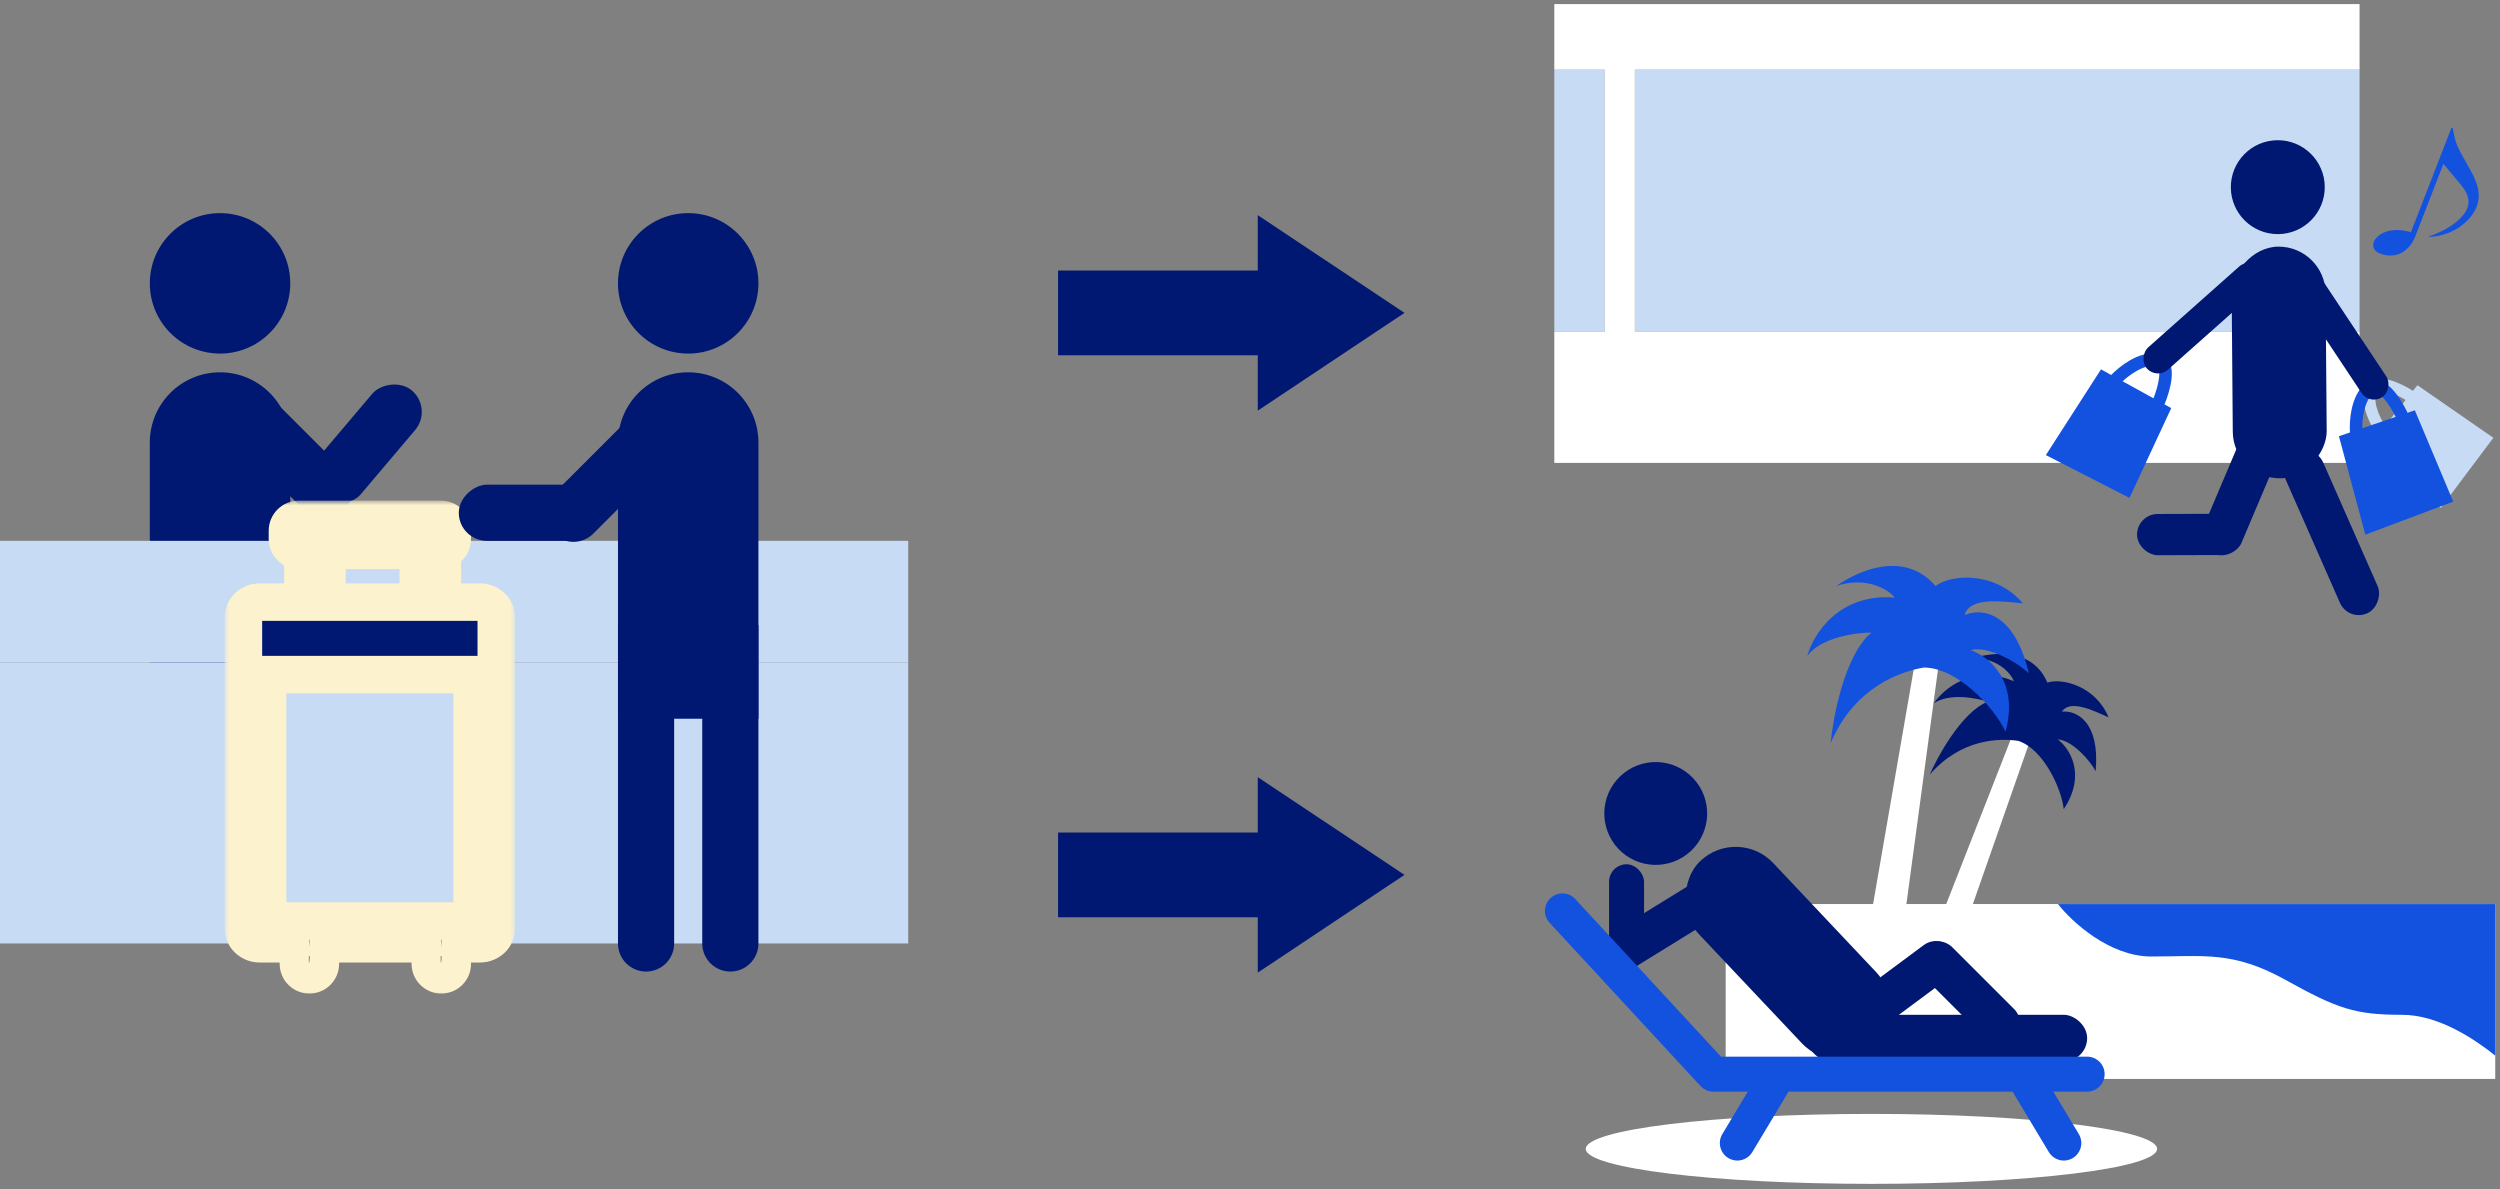
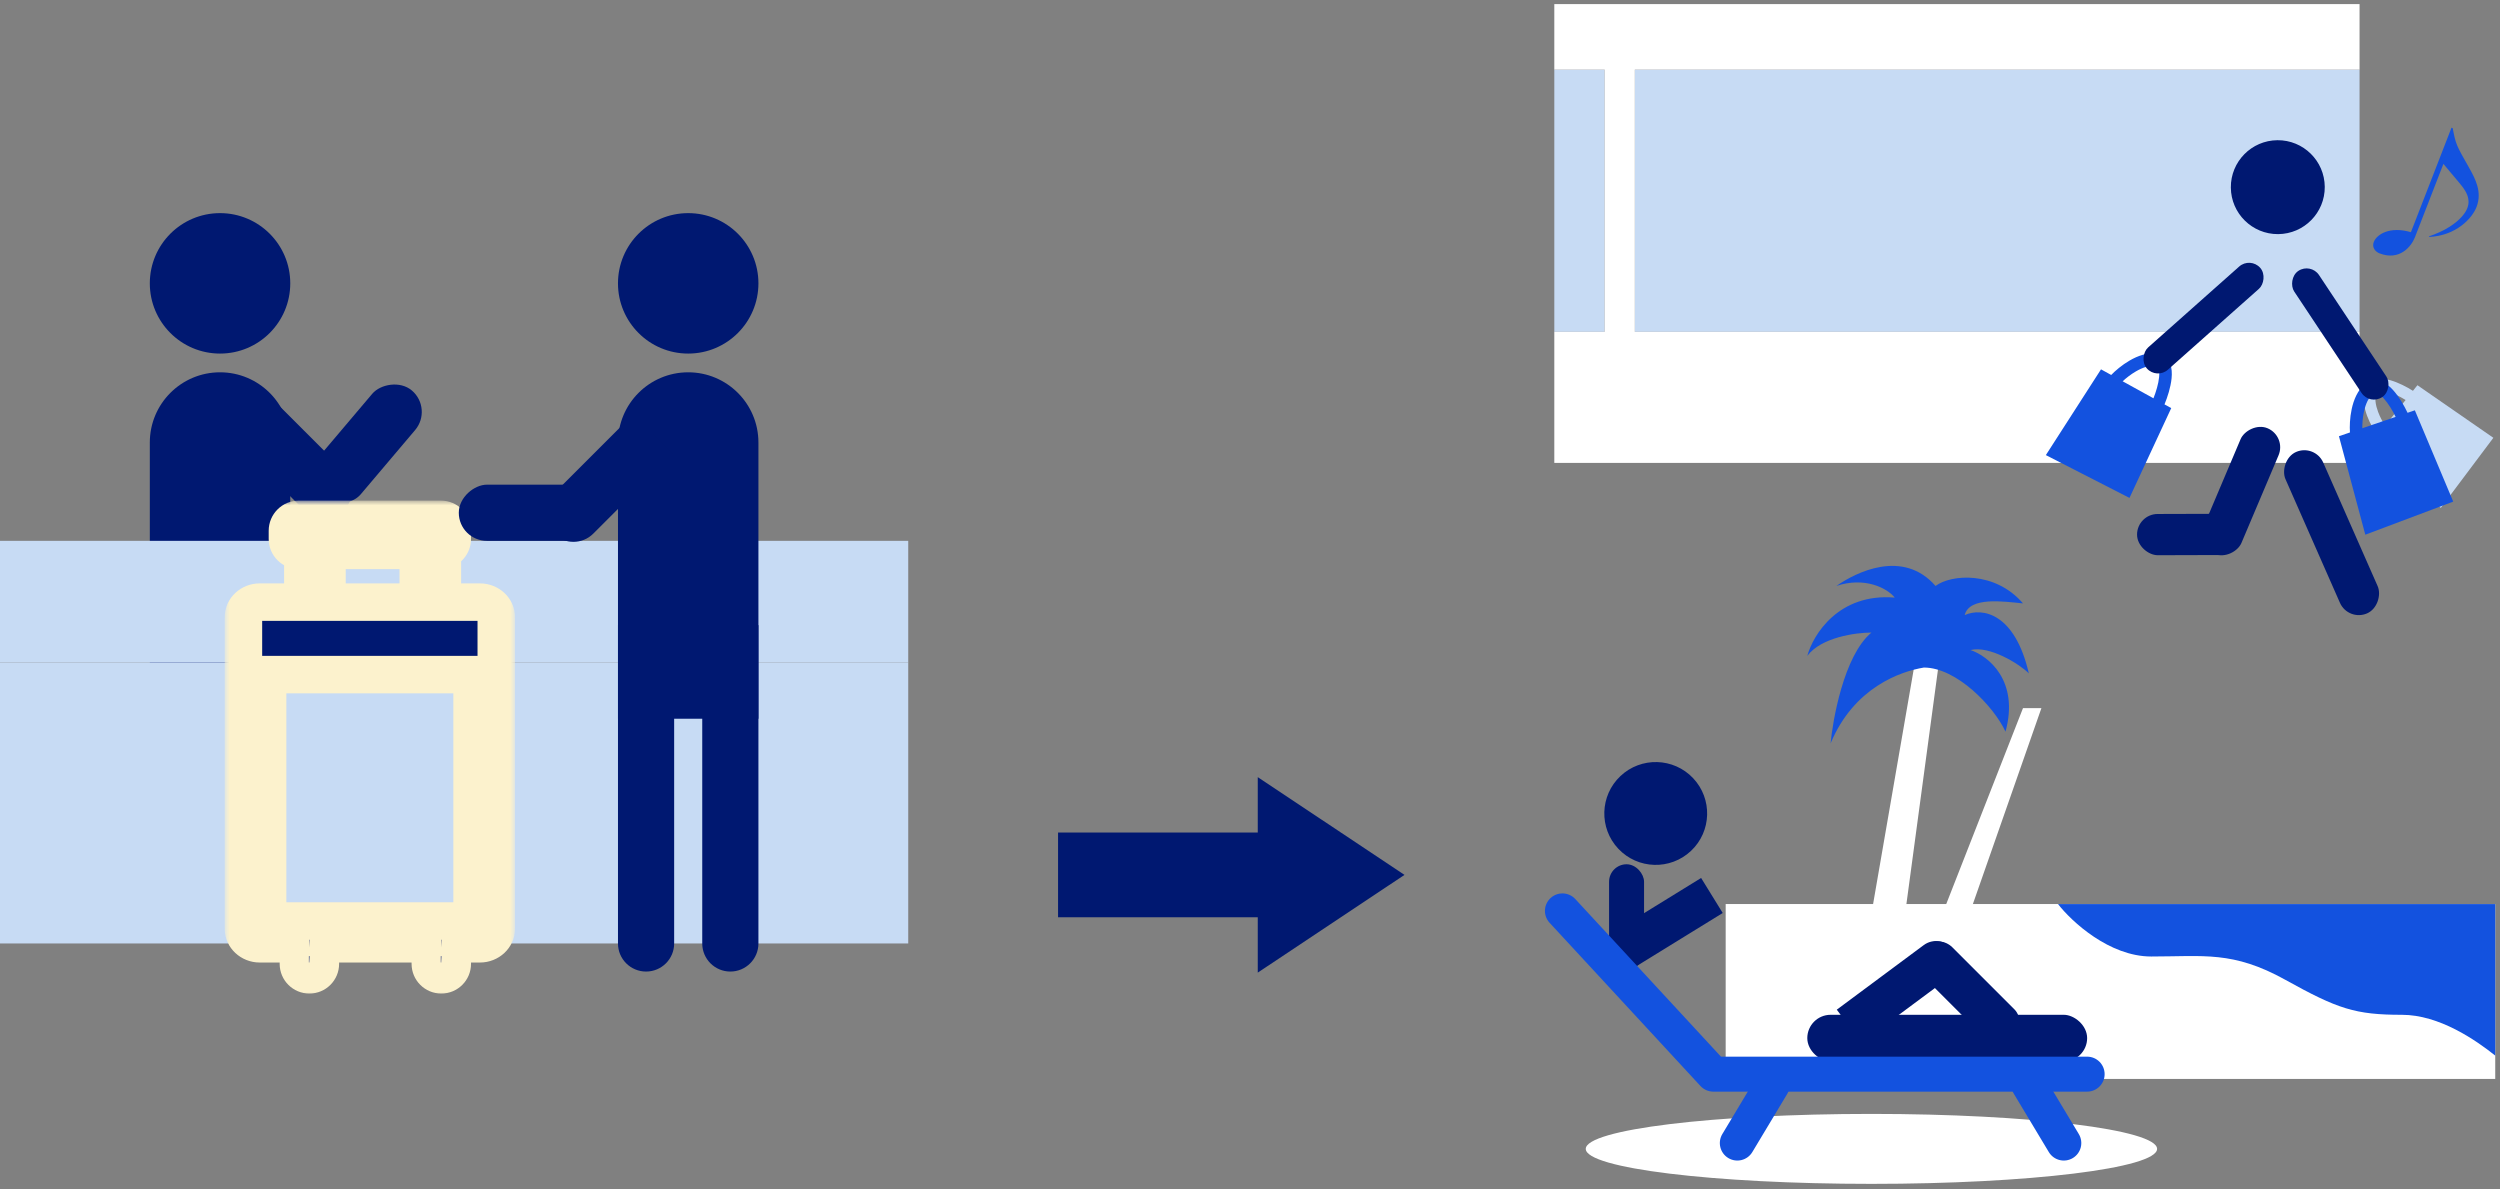
<svg xmlns="http://www.w3.org/2000/svg" width="267" height="127" viewBox="0 0 267 127" fill="none">
  <rect x="0" y="0" width="267" height="127" fill="#808080" stroke="none" />
  <circle cx="23.5" cy="30.262" r="7.5" fill="#001871" />
  <path d="M16 47.262C16 43.12 19.358 39.762 23.5 39.762C27.642 39.762 31 43.12 31 47.262V76.762H16V47.262Z" fill="#001871" />
  <path d="M32.485 54.49C33.657 55.662 35.556 55.662 36.728 54.49C37.899 53.318 37.899 51.419 36.728 50.247L28.242 41.762L24 46.005L32.485 54.49Z" fill="#001871" />
  <rect width="6" height="15" rx="3" transform="matrix(-0.763 -0.646 -0.646 0.763 46.274 43.641)" fill="#001871" />
  <rect y="57.762" width="97" height="13" fill="#C7DBF4" />
  <rect y="70.762" width="97" height="30" fill="#C7DBF4" />
  <mask id="path-7-outside-1_8200_22060" maskUnits="userSpaceOnUse" x="24" y="53.463" width="31" height="53" fill="black">
    <rect fill="white" x="24" y="53.463" width="31" height="53" />
    <path fill-rule="evenodd" clip-rule="evenodd" d="M31.919 55.463C31.243 55.463 30.696 56.01 30.696 56.685V57.557C30.696 58.233 31.243 58.78 31.919 58.78H32.34V64.308H27.722C26.771 64.308 26 65.034 26 65.929V99.175C26 100.071 26.771 100.797 27.722 100.797H32.991C32.367 100.824 31.869 101.338 31.869 101.969V102.939C31.869 103.587 32.395 104.113 33.043 104.113C33.692 104.113 34.217 103.587 34.217 102.939V101.969C34.217 101.338 33.719 100.824 33.095 100.797H47.079C46.455 100.824 45.957 101.338 45.957 101.969V102.939C45.957 103.587 46.482 104.113 47.131 104.113C47.779 104.113 48.305 103.587 48.305 102.939V101.969C48.305 101.338 47.807 100.824 47.183 100.797H51.278C52.229 100.797 53 100.071 53 99.175V65.929C53 65.034 52.229 64.308 51.278 64.308H47.248V58.769C47.845 58.688 48.305 58.176 48.305 57.557V56.685C48.305 56.01 47.757 55.463 47.082 55.463H31.919ZM44.666 58.78H34.922V64.308H44.666V58.78ZM28.583 98.364V72.049H50.417V98.364H28.583Z" />
  </mask>
  <path fill-rule="evenodd" clip-rule="evenodd" d="M31.919 55.463C31.243 55.463 30.696 56.01 30.696 56.685V57.557C30.696 58.233 31.243 58.78 31.919 58.78H32.34V64.308H27.722C26.771 64.308 26 65.034 26 65.929V99.175C26 100.071 26.771 100.797 27.722 100.797H32.991C32.367 100.824 31.869 101.338 31.869 101.969V102.939C31.869 103.587 32.395 104.113 33.043 104.113C33.692 104.113 34.217 103.587 34.217 102.939V101.969C34.217 101.338 33.719 100.824 33.095 100.797H47.079C46.455 100.824 45.957 101.338 45.957 101.969V102.939C45.957 103.587 46.482 104.113 47.131 104.113C47.779 104.113 48.305 103.587 48.305 102.939V101.969C48.305 101.338 47.807 100.824 47.183 100.797H51.278C52.229 100.797 53 100.071 53 99.175V65.929C53 65.034 52.229 64.308 51.278 64.308H47.248V58.769C47.845 58.688 48.305 58.176 48.305 57.557V56.685C48.305 56.01 47.757 55.463 47.082 55.463H31.919ZM44.666 58.78H34.922V64.308H44.666V58.78ZM28.583 98.364V72.049H50.417V98.364H28.583Z" fill="#001871" />
  <path d="M32.34 58.78H34.34V56.78H32.34V58.78ZM32.34 64.308V66.308H34.34V64.308H32.34ZM32.991 100.797L33.078 102.795L32.991 98.797V100.797ZM33.095 100.797V98.797L33.008 102.795L33.095 100.797ZM47.079 100.797L47.166 102.795L47.079 98.797V100.797ZM47.183 100.797V98.797L47.096 102.795L47.183 100.797ZM47.248 64.308H45.248V66.308H47.248V64.308ZM47.248 58.769L46.979 56.787L45.248 57.022V58.769H47.248ZM44.666 58.78H46.666V56.78H44.666V58.78ZM34.922 58.78V56.78H32.922V58.78H34.922ZM34.922 64.308H32.922V66.308H34.922V64.308ZM44.666 64.308V66.308H46.666V64.308H44.666ZM28.583 72.049V70.049H26.583V72.049H28.583ZM28.583 98.364H26.583V100.364H28.583V98.364ZM50.417 72.049H52.417V70.049H50.417V72.049ZM50.417 98.364V100.364H52.417V98.364H50.417ZM32.696 56.685C32.696 57.115 32.348 57.463 31.919 57.463V53.463C30.139 53.463 28.696 54.906 28.696 56.685H32.696ZM32.696 57.557V56.685H28.696V57.557H32.696ZM31.919 56.78C32.348 56.78 32.696 57.128 32.696 57.557H28.696C28.696 59.337 30.139 60.78 31.919 60.78V56.78ZM32.34 56.78H31.919V60.78H32.34V56.78ZM34.34 64.308V58.78H30.34V64.308H34.34ZM27.722 66.308H32.34V62.307H27.722V66.308ZM28 65.929C28 66.074 27.934 66.183 27.876 66.238C27.819 66.292 27.76 66.308 27.722 66.308V62.307C25.781 62.307 24 63.818 24 65.929H28ZM28 99.175V65.929H24V99.175H28ZM27.722 98.797C27.76 98.797 27.819 98.812 27.876 98.866C27.934 98.921 28 99.03 28 99.175H24C24 101.286 25.781 102.797 27.722 102.797V98.797ZM32.991 98.797H27.722V102.797H32.991V98.797ZM33.869 101.969C33.869 102.414 33.519 102.776 33.078 102.795L32.904 98.799C31.215 98.872 29.869 100.263 29.869 101.969H33.869ZM33.869 102.939V101.969H29.869V102.939H33.869ZM33.043 102.113C33.499 102.113 33.869 102.483 33.869 102.939H29.869C29.869 104.692 31.29 106.113 33.043 106.113V102.113ZM32.217 102.939C32.217 102.483 32.587 102.113 33.043 102.113V106.113C34.796 106.113 36.217 104.692 36.217 102.939H32.217ZM32.217 101.969V102.939H36.217V101.969H32.217ZM33.008 102.795C32.567 102.776 32.217 102.414 32.217 101.969H36.217C36.217 100.263 34.871 98.872 33.182 98.799L33.008 102.795ZM47.079 98.797H33.095V102.797H47.079V98.797ZM47.957 101.969C47.957 102.414 47.606 102.776 47.166 102.795L46.992 98.799C45.303 98.872 43.957 100.263 43.957 101.969H47.957ZM47.957 102.939V101.969H43.957V102.939H47.957ZM47.131 102.113C47.587 102.113 47.957 102.483 47.957 102.939H43.957C43.957 104.692 45.378 106.113 47.131 106.113V102.113ZM46.305 102.939C46.305 102.483 46.675 102.113 47.131 102.113V106.113C48.884 106.113 50.305 104.692 50.305 102.939H46.305ZM46.305 101.969V102.939H50.305V101.969H46.305ZM47.096 102.795C46.655 102.776 46.305 102.414 46.305 101.969H50.305C50.305 100.263 48.959 98.872 47.27 98.799L47.096 102.795ZM51.278 98.797H47.183V102.797H51.278V98.797ZM51 99.175C51 99.03 51.066 98.921 51.124 98.866C51.181 98.812 51.24 98.797 51.278 98.797V102.797C53.219 102.797 55 101.286 55 99.175H51ZM51 65.929V99.175H55V65.929H51ZM51.278 66.308C51.24 66.308 51.181 66.292 51.124 66.238C51.066 66.183 51 66.074 51 65.929H55C55 63.818 53.219 62.307 51.278 62.307V66.308ZM47.248 66.308H51.278V62.307H47.248V66.308ZM45.248 58.769V64.308H49.248V58.769H45.248ZM46.305 57.557C46.305 57.162 46.598 56.839 46.979 56.787L47.517 60.751C49.092 60.537 50.305 59.191 50.305 57.557H46.305ZM46.305 56.685V57.557H50.305V56.685H46.305ZM47.082 57.463C46.653 57.463 46.305 57.115 46.305 56.685H50.305C50.305 54.906 48.862 53.463 47.082 53.463V57.463ZM31.919 57.463H47.082V53.463H31.919V57.463ZM44.666 56.78H34.922V60.78H44.666V56.78ZM32.922 58.78V64.308H36.922V58.78H32.922ZM34.922 66.308H44.666V62.307H34.922V66.308ZM46.666 64.308V58.78H42.666V64.308H46.666ZM26.583 72.049V98.364H30.583V72.049H26.583ZM50.417 70.049H28.583V74.049H50.417V70.049ZM52.417 98.364V72.049H48.417V98.364H52.417ZM28.583 100.364H50.417V96.364H28.583V100.364Z" fill="#FCF2CD" mask="url(#path-7-outside-1_8200_22060)" />
  <circle cx="73.5" cy="30.262" r="7.5" fill="#001871" />
  <path d="M66 47.262C66 43.12 69.358 39.762 73.5 39.762C77.642 39.762 81 43.12 81 47.262V76.762H66V47.262Z" fill="#001871" />
  <path d="M72 100.762C72 102.419 70.657 103.762 69 103.762C67.343 103.762 66 102.419 66 100.762L66 66.762L72 66.762L72 100.762Z" fill="#001871" />
  <path d="M63.364 56.99C62.192 58.162 60.293 58.162 59.121 56.99C57.95 55.818 57.95 53.919 59.121 52.747L67.607 44.262L71.849 48.505L63.364 56.99Z" fill="#001871" />
  <rect x="49" y="57.762" width="6" height="15" rx="3" transform="rotate(-90 49 57.762)" fill="#001871" />
  <path d="M81 100.762C81 102.419 79.657 103.762 78 103.762C76.343 103.762 75 102.419 75 100.762L75 66.762L81 66.762L81 100.762Z" fill="#001871" />
-   <path fill-rule="evenodd" clip-rule="evenodd" d="M149.999 33.416L134.329 22.977L134.329 28.893L113 28.893L113 33.416L113 33.416L113 37.939L134.329 37.939L134.329 43.855L149.999 33.416L150 33.416L150 33.416L150 33.416L149.999 33.416Z" fill="#001871" />
  <rect x="166" y="7.438" width="5.375" height="28" fill="#C7DBF4" />
  <rect x="174.6" y="7.438" width="77.4" height="28" fill="#C7DBF4" />
  <path fill-rule="evenodd" clip-rule="evenodd" d="M166 0.438H252V7.438H174.6V35.438H252V49.438H166V35.438H171.375V7.438H166V0.438Z" fill="white" />
  <path fill-rule="evenodd" clip-rule="evenodd" d="M195.97 17.074L201.475 14.627C202.55 14.247 202.77 13.122 202.416 12.393C201.974 11.481 199.72 11.13 198.25 11.747C197.411 12.099 193.187 14.347 189.585 16.263C188.139 17.033 186.793 17.749 185.806 18.268L183.01 16.15L181.05 16.973L185.173 21.825L187.132 21.002L192.055 18.814L192.875 22.248L195.563 21.248L195.97 17.074Z" fill="#C7DBF4" />
  <path fill-rule="evenodd" clip-rule="evenodd" d="M253.781 41.961C253.831 41.81 253.905 41.753 254.046 41.721C254.234 41.678 254.53 41.695 254.928 41.804C255.591 41.986 256.341 42.366 256.918 42.72L254.727 45.458C254.477 45.075 254.188 44.549 253.977 43.981C253.699 43.228 253.599 42.509 253.781 41.961ZM253.914 46.474C253.574 46.014 253.12 45.259 252.807 44.414C252.493 43.565 252.281 42.516 252.597 41.566C252.797 40.968 253.238 40.625 253.768 40.504C254.25 40.394 254.781 40.47 255.257 40.6C256.127 40.839 257.052 41.326 257.703 41.739L258.181 41.141L266.292 46.757L260.677 54.244L253.189 47.38L253.914 46.474Z" fill="#C7DBF4" />
  <path fill-rule="evenodd" clip-rule="evenodd" d="M253.455 42.03C253.587 41.922 253.686 41.913 253.833 41.965C254.028 42.035 254.285 42.221 254.582 42.548C255.077 43.094 255.536 43.87 255.853 44.522L252.296 45.735C252.29 45.245 252.331 44.603 252.469 43.969C252.65 43.128 252.974 42.42 253.455 42.03ZM250.975 46.185C250.933 45.573 250.957 44.63 251.161 43.686C251.366 42.738 251.778 41.667 252.612 40.991C253.136 40.565 253.733 40.509 254.282 40.705C254.781 40.883 255.218 41.258 255.573 41.65C256.222 42.366 256.777 43.339 257.128 44.087L257.906 43.821L262.005 53.572L252.614 57.106L249.798 46.587L250.975 46.185Z" fill="#1352DF" />
  <path fill-rule="evenodd" clip-rule="evenodd" d="M230.22 39.086C230.388 39.112 230.462 39.179 230.522 39.322C230.602 39.513 230.637 39.829 230.594 40.269C230.523 41.003 230.258 41.864 229.989 42.538L226.698 40.721C227.057 40.387 227.56 39.986 228.122 39.66C228.866 39.229 229.608 38.993 230.22 39.086ZM225.476 40.047C225.901 39.604 226.615 38.987 227.451 38.502C228.291 38.016 229.36 37.602 230.422 37.764C231.09 37.865 231.532 38.269 231.757 38.807C231.961 39.297 231.977 39.871 231.926 40.398C231.832 41.361 231.485 42.426 231.168 43.189L231.888 43.586L227.429 53.177L218.497 48.605L224.388 39.446L225.476 40.047Z" fill="#1352DF" />
  <rect width="4.404" height="18.836" rx="2.202" transform="matrix(0.915 -0.403 -0.403 -0.915 250.793 66.394)" fill="#001871" />
  <rect width="3.18" height="16.186" rx="1.59" transform="matrix(0.833 -0.553 -0.553 -0.833 253.093 43.292)" fill="#001871" />
  <rect x="230.343" y="40.54" width="3.18" height="16.186" rx="1.59" transform="rotate(-131.618 230.343 40.54)" fill="#001871" />
  <rect width="4.404" height="14.568" rx="2.202" transform="matrix(0.921 0.39 0.39 -0.921 234.47 58.298)" fill="#001871" />
  <rect width="4.404" height="10.982" rx="2.202" transform="matrix(0.003 1 1 -0.003 228.231 54.9)" fill="#001871" />
  <circle cx="5.015" cy="5.015" r="5.015" transform="matrix(-1 0.008 0.008 1 248.244 14.934)" fill="#001871" />
-   <rect width="10.03" height="24.742" rx="5.015" transform="matrix(-1 0.008 0.008 1 248.333 26.301)" fill="#001871" />
  <path d="M261.819 13.639L261.95 13.69C262.275 15.41 262.332 15.507 263.657 17.84C264.38 19.114 265.115 20.506 264.489 22.119C264.033 23.292 262.349 25.168 259.426 25.308L259.412 25.247C260.218 24.96 260.89 24.677 261.609 24.225C262.779 23.48 263.314 22.731 263.504 22.242C263.883 21.265 263.395 20.494 262.964 19.914C262.668 19.518 261.233 17.855 260.956 17.504L257.908 25.356C257.541 26.301 256.285 27.895 254.134 27.06C253.678 26.883 253.297 26.416 253.518 25.846C253.828 25.047 255.217 24.125 257.486 24.799L261.819 13.639Z" fill="#1352DF" />
  <path fill-rule="evenodd" clip-rule="evenodd" d="M149.999 93.437L134.329 82.999L134.329 88.914L113 88.914L113 93.437L113 93.438L113 97.961L134.329 97.961L134.329 103.876L149.999 93.438L150 93.438L150 93.438L150 93.437L149.999 93.437Z" fill="#001871" />
  <path d="M206.881 99.046L216.057 75.626H218.023L209.831 99.046H206.881Z" fill="white" />
-   <path d="M206.094 82.732C209.44 78.867 213.595 78.823 215.565 79.128C218.179 79.99 220.14 84.088 220.406 86.419C222.882 82.681 221.008 79.889 219.761 78.96C221.378 79.079 223.292 81.332 223.813 82.367C224.295 77.143 221.825 75.844 220.219 76.005C221.085 74.634 223.69 75.942 225.195 76.611C223.817 73.258 220.208 72.378 218.655 72.901C217.026 69.051 212.635 69.706 210.719 70.282C213.206 70.274 214.713 71.773 215.079 72.756C210.721 70.904 207.568 73.556 206.537 75.114C208.15 73.99 211.043 74.53 212.288 74.941C209.431 76.069 206.814 81.072 206.094 82.732Z" fill="#001871" />
  <rect x="184.302" y="96.551" width="82.189" height="18.679" fill="white" />
  <path d="M266.491 112.739V96.551H219.792C221.245 98.419 225.272 102.155 229.755 102.155C235.359 102.155 238.472 101.532 244.075 104.645C249.679 107.758 251.547 108.381 256.528 108.381C260.513 108.381 264.415 111.079 266.491 112.739Z" fill="#1352DF" />
  <ellipse cx="199.868" cy="122.701" rx="30.509" ry="3.736" fill="white" />
  <circle cx="5.494" cy="5.494" r="5.494" transform="matrix(-0.727 0.686 0.686 0.727 177.057 79.116)" fill="#001871" />
-   <rect width="10.988" height="27.103" rx="5.494" transform="matrix(-0.727 0.686 0.686 0.727 185.604 88.174)" fill="#001871" />
  <path d="M208.074 104.466C209.048 103.743 209.252 102.366 208.528 101.392C207.805 100.418 206.428 100.214 205.454 100.938L196.169 107.833L198.789 111.361L208.074 104.466Z" fill="#001871" />
  <rect width="4.395" height="13.763" rx="2.198" transform="matrix(0.707 -0.707 -0.707 -0.707 213.592 112.467)" fill="#001871" />
  <path d="M174.756 103.199C173.723 103.836 172.369 103.515 171.732 102.482C171.095 101.449 171.416 100.095 172.449 99.458L181.679 93.767L183.986 97.508L174.756 103.199Z" fill="#001871" />
  <rect x="171.849" y="92.304" width="3.736" height="11.207" rx="1.868" fill="#001871" />
  <rect width="4.981" height="29.887" rx="2.491" transform="matrix(-4.37114e-08 -1 -1 4.37114e-08 222.906 113.361)" fill="#001871" />
  <path fill-rule="evenodd" clip-rule="evenodd" d="M165.6 95.913C166.358 95.213 167.539 95.259 168.24 96.017L183.8 112.851H222.906C223.937 112.851 224.774 113.687 224.774 114.719C224.774 115.751 223.937 116.587 222.906 116.587H182.983C182.462 116.587 181.965 116.369 181.612 115.987L165.496 98.553C164.796 97.795 164.842 96.614 165.6 95.913Z" fill="#1352DF" />
  <path fill-rule="evenodd" clip-rule="evenodd" d="M190.244 114.251C191.129 114.782 191.416 115.929 190.885 116.814L187.149 123.04C186.618 123.925 185.471 124.211 184.586 123.681C183.702 123.15 183.415 122.003 183.945 121.118L187.681 114.892C188.212 114.007 189.359 113.72 190.244 114.251Z" fill="#1352DF" />
  <path fill-rule="evenodd" clip-rule="evenodd" d="M215.718 114.251C214.833 114.782 214.547 115.929 215.077 116.814L218.813 123.04C219.344 123.925 220.491 124.211 221.376 123.681C222.261 123.15 222.547 122.003 222.017 121.118L218.281 114.892C217.75 114.007 216.603 113.72 215.718 114.251Z" fill="#1352DF" />
  <path d="M199.245 101.182L204.849 68.805H207.34L202.981 101.182H199.245Z" fill="white" />
  <path d="M195.509 79.388C198 73.411 202.981 71.709 205.472 71.294C208.958 71.294 212.943 75.445 214.189 78.143C215.683 72.664 212.321 70.049 210.453 69.426C212.445 68.928 215.641 70.879 216.679 71.917C215.185 65.441 211.698 64.86 209.83 65.69C210.328 63.698 213.981 64.237 216.057 64.445C213.068 60.958 208.377 61.332 206.717 62.578C203.23 58.593 198.207 61.124 196.132 62.577C199.121 61.58 201.528 62.785 202.358 63.822C196.381 63.324 193.641 67.766 193.019 70.049C194.513 68.056 198.207 67.558 199.868 67.558C196.879 70.049 195.717 77.105 195.509 79.388Z" fill="#1352DF" />
</svg>